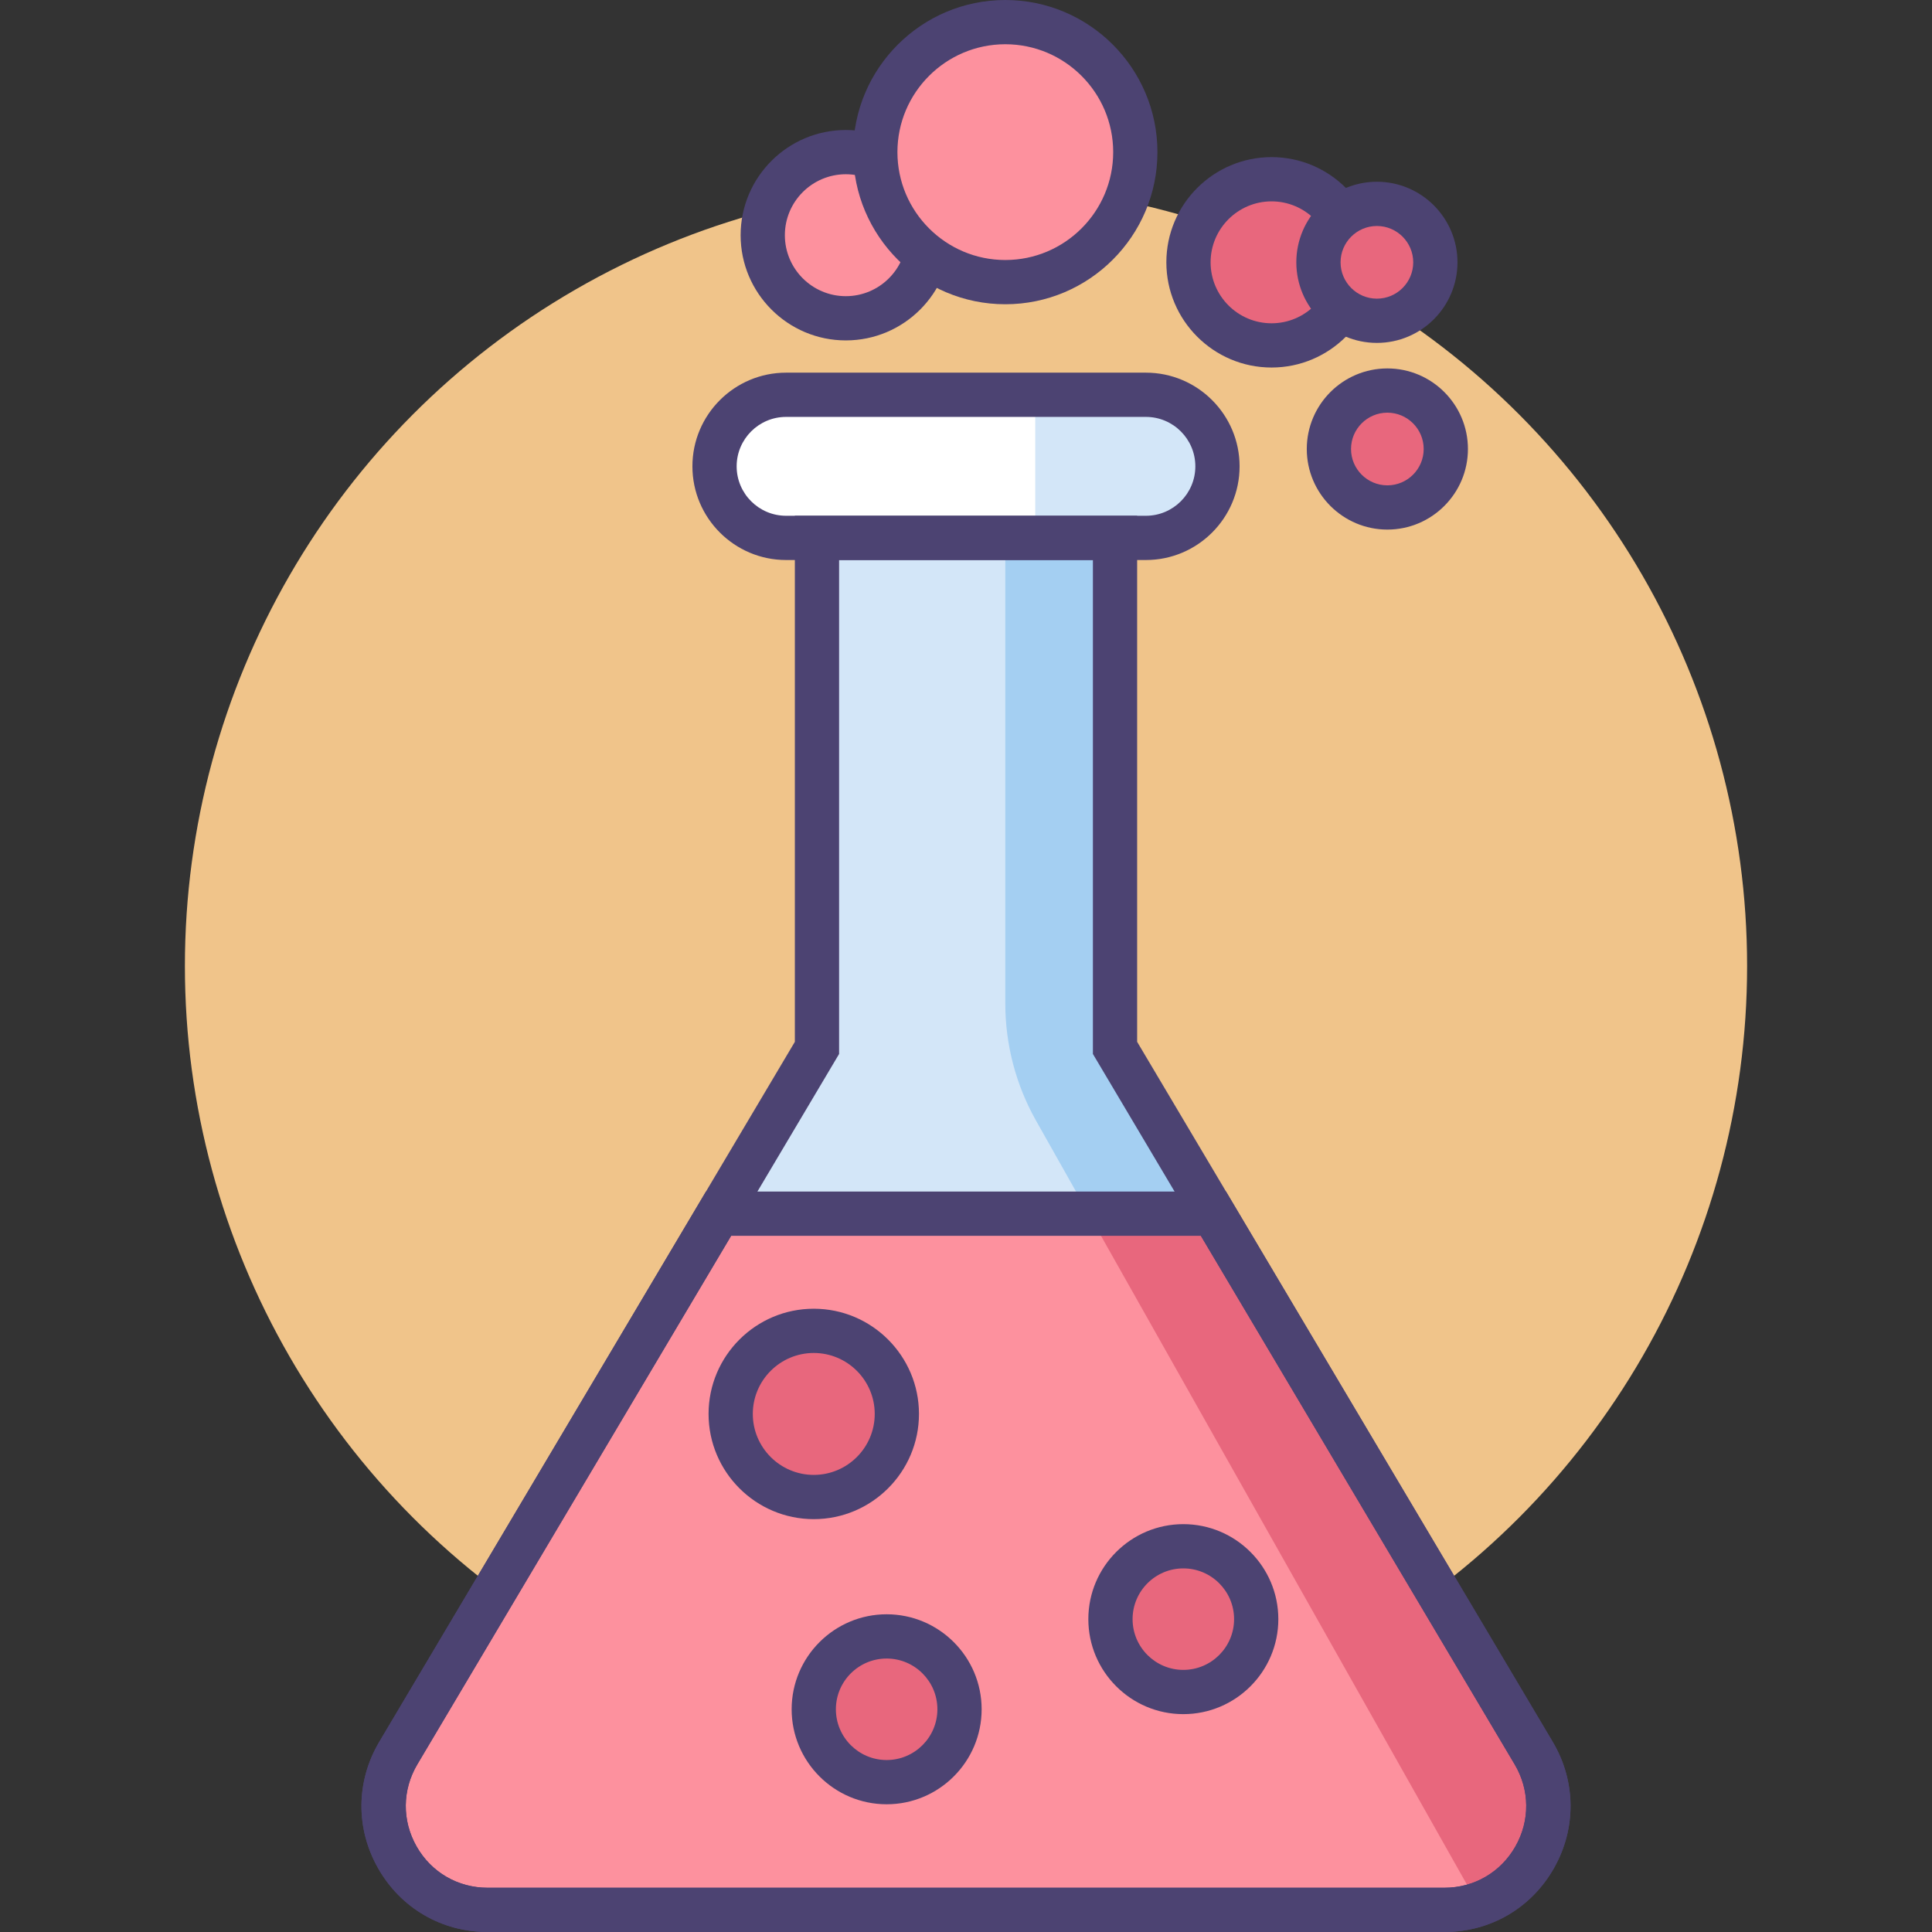
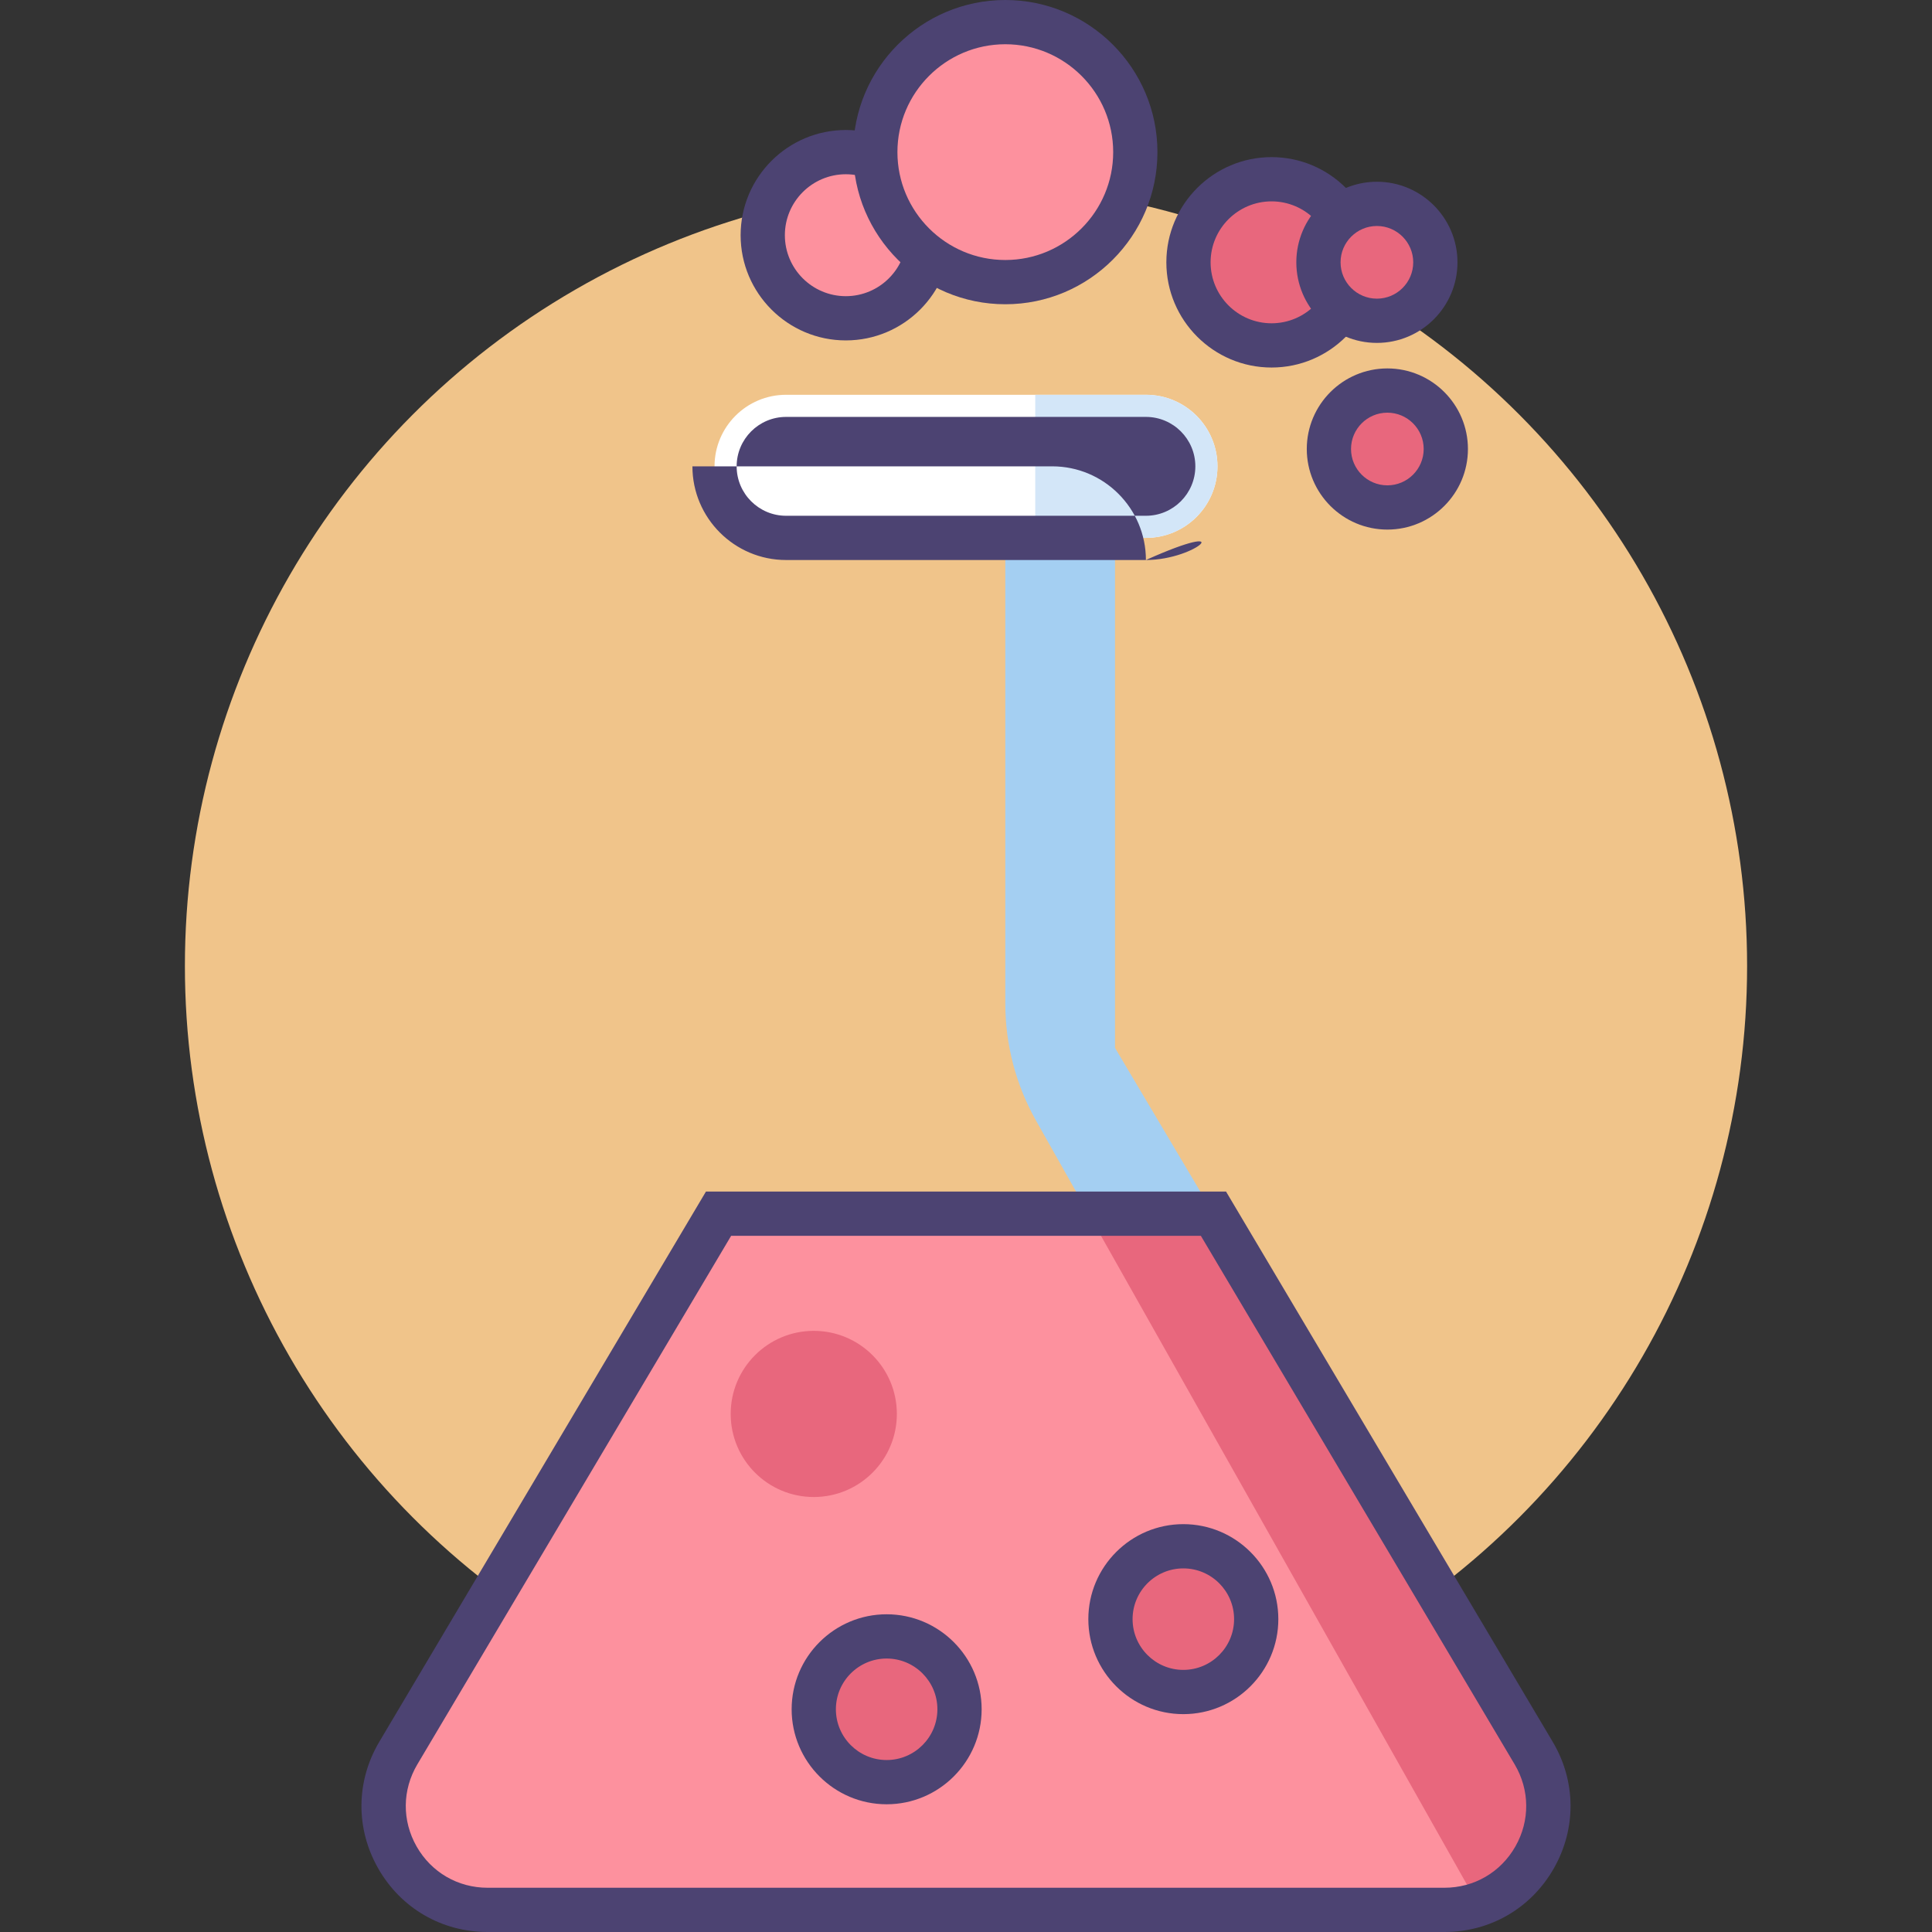
<svg xmlns="http://www.w3.org/2000/svg" version="1.1" id="Icon_Set" x="0px" y="0px" viewBox="0 0 512 512" style="enable-background:new 0 0 512 512;" xml:space="preserve">
  <rect x="0" y="0" width="512" height="512" fill="#333333" stroke="none" />
  <style type="text/css">
	.st0{fill:#4C4372;}
	.st1{fill:#F0C48A;}
	.st2{fill:#7BABF1;}
	.st3{fill:#FD919E;}
	.st4{fill:#A4CFF2;}
	.st5{fill:#D3E6F8;}
	.st6{fill:#FFFFFF;}
	.st7{fill:#E8677D;}
</style>
  <g>
    <g>
      <g>
        <g>
          <circle class="st1" cx="256" cy="256" r="207" />
        </g>
      </g>
    </g>
    <g>
      <g>
        <g>
          <g>
            <g>
              <path class="st6" d="M303.678,142.548h-95.356c-10.473,0-18.964-8.49-18.964-18.963l0,0c0-10.473,8.49-18.963,18.964-18.963        h95.356c10.473,0,18.964,8.49,18.964,18.963l0,0C322.641,134.058,314.151,142.548,303.678,142.548z" />
            </g>
          </g>
        </g>
      </g>
      <g>
        <g>
          <g>
            <g>
-               <path class="st5" d="M406.435,464.577L295.492,277.703V142.548h-78.985v135.155L105.564,464.577        c-10.889,18.341,2.329,41.56,23.659,41.56h253.553C404.106,506.137,417.324,482.918,406.435,464.577z" />
-             </g>
+               </g>
          </g>
        </g>
      </g>
      <g>
        <g>
          <g>
            <g>
              <path class="st4" d="M295.492,277.703v0.009V142.548h-29.076v123.399c0,10.881,2.809,21.578,8.155,31.055l13.898,24.639        h33.109L295.492,277.703z" />
            </g>
          </g>
        </g>
      </g>
      <g>
        <g>
          <g>
            <g>
              <path class="st3" d="M129.223,506.137h253.553c21.33,0,34.548-23.219,23.659-41.56l-84.858-142.935H190.422l-84.857,142.935        C94.676,482.918,107.894,506.137,129.223,506.137z" />
            </g>
          </g>
        </g>
      </g>
      <g>
        <g>
          <g>
            <g>
              <path class="st7" d="M321.578,321.642h-33.109L391.115,503.62l1.209,0.843c15.392-5.638,23.258-24.48,14.112-39.886        L321.578,321.642z" />
            </g>
          </g>
        </g>
      </g>
      <g>
        <g>
          <g>
            <g>
              <path class="st5" d="M303.678,104.621h-29.332v37.927h29.332c10.473,0,18.963-8.49,18.963-18.963        S314.151,104.621,303.678,104.621z" />
            </g>
          </g>
        </g>
      </g>
      <g>
        <g>
          <g>
            <g>
              <circle class="st7" cx="215.658" cy="374.707" r="22.017" />
            </g>
          </g>
        </g>
      </g>
      <g>
        <g>
          <g>
            <circle class="st7" cx="313.596" cy="429.091" r="19.312" />
          </g>
        </g>
      </g>
      <g>
        <g>
          <g>
            <circle class="st7" cx="234.97" cy="452.977" r="19.312" />
          </g>
        </g>
      </g>
      <g>
        <g>
          <g>
            <g>
-               <path class="st0" d="M215.658,402.587c-15.373,0-27.88-12.508-27.88-27.881c0-15.373,12.507-27.88,27.88-27.88        s27.88,12.507,27.88,27.88C243.538,390.079,231.031,402.587,215.658,402.587z M215.658,358.552        c-8.908,0-16.155,7.247-16.155,16.155c0,8.908,7.247,16.156,16.155,16.156c8.908,0,16.155-7.247,16.155-16.156        C231.813,365.799,224.566,358.552,215.658,358.552z" />
-             </g>
+               </g>
          </g>
        </g>
      </g>
      <g>
        <g>
          <g>
            <g>
              <circle class="st3" cx="224.153" cy="62.333" r="22.017" />
            </g>
          </g>
        </g>
      </g>
      <g>
        <g>
          <g>
            <g>
              <path class="st0" d="M224.153,90.213c-15.373,0-27.88-12.508-27.88-27.881s12.507-27.88,27.88-27.88        c15.373,0,27.88,12.507,27.88,27.88S239.526,90.213,224.153,90.213z M224.153,46.178c-8.908,0-16.155,7.247-16.155,16.155        c0,8.908,7.247,16.156,16.155,16.156c8.908,0,16.155-7.247,16.155-16.156C240.307,53.425,233.06,46.178,224.153,46.178z" />
            </g>
          </g>
        </g>
      </g>
      <g>
        <g>
          <g>
            <g>
              <circle class="st7" cx="336.976" cy="69.519" r="22.017" />
            </g>
          </g>
        </g>
      </g>
      <g>
        <g>
          <g>
            <g>
              <path class="st0" d="M336.976,97.399c-15.373,0-27.88-12.507-27.88-27.88s12.507-27.88,27.88-27.88        c15.373,0,27.88,12.507,27.88,27.88S352.349,97.399,336.976,97.399z M336.976,53.364c-8.907,0-16.155,7.247-16.155,16.155        c0,8.907,7.247,16.155,16.155,16.155c8.908,0,16.155-7.247,16.155-16.155C353.131,60.612,345.884,53.364,336.976,53.364z" />
            </g>
          </g>
        </g>
      </g>
      <g>
        <g>
          <g>
            <g>
              <circle class="st3" cx="266.416" cy="40.315" r="34.453" />
            </g>
          </g>
        </g>
      </g>
      <g>
        <g>
          <g>
            <g>
              <path class="st0" d="M266.417,80.63c-22.23,0-40.315-18.085-40.315-40.315C226.101,18.085,244.186,0,266.417,0        c22.23,0,40.315,18.085,40.315,40.315C306.732,62.545,288.646,80.63,266.417,80.63z M266.417,11.725        c-15.765,0-28.59,12.825-28.59,28.59s12.825,28.59,28.59,28.59s28.59-12.825,28.59-28.59S282.181,11.725,266.417,11.725z" />
            </g>
          </g>
        </g>
      </g>
      <g>
        <g>
          <g>
            <g>
              <circle class="st7" cx="367.664" cy="118.992" r="15.492" />
            </g>
          </g>
        </g>
      </g>
      <g>
        <g>
          <g>
            <g>
              <path class="st0" d="M367.664,140.346c-11.775,0-21.354-9.58-21.354-21.355s9.579-21.354,21.354-21.354        c11.775,0,21.354,9.579,21.354,21.354S379.438,140.346,367.664,140.346z M367.664,109.363c-5.309,0-9.629,4.32-9.629,9.629        c0,5.31,4.32,9.63,9.629,9.63c5.31,0,9.629-4.32,9.629-9.63C377.293,113.682,372.973,109.363,367.664,109.363z" />
            </g>
          </g>
        </g>
      </g>
      <g>
        <g>
          <g>
            <g>
              <circle class="st7" cx="364.892" cy="69.519" r="15.492" />
            </g>
          </g>
        </g>
      </g>
      <g>
        <g>
          <g>
            <g>
              <path class="st0" d="M364.892,90.873c-11.775,0-21.354-9.579-21.354-21.354s9.579-21.354,21.354-21.354        c11.775,0,21.354,9.579,21.354,21.354S376.667,90.873,364.892,90.873z M364.892,59.89c-5.309,0-9.629,4.32-9.629,9.629        c0,5.309,4.32,9.629,9.629,9.629c5.31,0,9.629-4.32,9.629-9.629C374.521,64.21,370.202,59.89,364.892,59.89z" />
            </g>
          </g>
        </g>
      </g>
      <g>
        <g>
          <g>
            <path class="st0" d="M313.596,454.265c-13.882,0-25.175-11.293-25.175-25.175c0-13.882,11.293-25.175,25.175-25.175       c13.881,0,25.175,11.293,25.175,25.175C338.771,442.972,327.477,454.265,313.596,454.265z M313.596,415.641       c-7.417,0-13.45,6.033-13.45,13.449c0,7.416,6.033,13.449,13.45,13.449c7.416,0,13.45-6.033,13.45-13.449       C327.046,421.675,321.012,415.641,313.596,415.641z" />
          </g>
        </g>
      </g>
      <g>
        <g>
          <g>
            <path class="st0" d="M234.97,478.152c-13.882,0-25.175-11.293-25.175-25.175c0-13.882,11.293-25.175,25.175-25.175       c13.881,0,25.175,11.293,25.175,25.175C260.145,466.859,248.852,478.152,234.97,478.152z M234.97,439.528       c-7.417,0-13.45,6.033-13.45,13.449c0,7.416,6.033,13.449,13.45,13.449c7.416,0,13.449-6.033,13.449-13.449       C248.42,445.561,242.386,439.528,234.97,439.528z" />
          </g>
        </g>
      </g>
      <g>
        <g>
          <g>
            <g>
-               <path class="st0" d="M303.678,148.41h-95.356c-13.689,0-24.826-11.136-24.826-24.825c0-13.689,11.137-24.826,24.826-24.826        h95.356c13.689,0,24.826,11.137,24.826,24.826C328.504,137.274,317.367,148.41,303.678,148.41z M208.322,110.484        c-7.224,0-13.101,5.877-13.101,13.101c0,7.223,5.877,13.1,13.101,13.1h95.356c7.224,0,13.101-5.877,13.101-13.1        c0-7.224-5.877-13.101-13.101-13.101H208.322z" />
-             </g>
-           </g>
-         </g>
-       </g>
-       <g>
-         <g>
-           <g>
-             <g>
-               <path class="st0" d="M382.776,512H129.223c-12.151,0-22.994-6.304-29.006-16.865c-6.012-10.56-5.897-23.102,0.306-33.551        l110.122-185.491V136.685h90.71v139.408l110.122,185.491c6.203,10.448,6.318,22.991,0.306,33.551        C405.771,505.696,394.927,512,382.776,512z M222.37,148.41v130.901L110.605,467.57c-4.024,6.779-4.098,14.915-0.198,21.765        c3.899,6.85,10.934,10.94,18.816,10.94h253.553c7.883,0,14.917-4.09,18.816-10.94c3.9-6.85,3.826-14.987-0.198-21.765        L289.63,279.311V148.41H222.37z" />
-             </g>
+               <path class="st0" d="M303.678,148.41h-95.356c-13.689,0-24.826-11.136-24.826-24.825h95.356c13.689,0,24.826,11.137,24.826,24.826C328.504,137.274,317.367,148.41,303.678,148.41z M208.322,110.484        c-7.224,0-13.101,5.877-13.101,13.101c0,7.223,5.877,13.1,13.101,13.1h95.356c7.224,0,13.101-5.877,13.101-13.1        c0-7.224-5.877-13.101-13.101-13.101H208.322z" />
+             </g>
+           </g>
+         </g>
+       </g>
+       <g>
+         <g>
+           <g>
+             <g>
+               </g>
          </g>
        </g>
      </g>
      <g>
        <g>
          <g>
            <g>
              <path class="st0" d="M382.776,512H129.223c-12.151,0-22.994-6.304-29.006-16.865c-6.011-10.56-5.897-23.102,0.306-33.551        l86.561-145.806h137.831l86.562,145.806c6.203,10.448,6.317,22.991,0.306,33.551C405.771,505.696,394.927,512,382.776,512z         M193.759,327.504L110.605,467.57c-4.024,6.779-4.098,14.915-0.198,21.765c3.899,6.85,10.934,10.94,18.816,10.94h253.553        c7.883,0,14.917-4.09,18.817-10.94c3.899-6.85,3.825-14.987-0.198-21.765L318.24,327.504H193.759z" />
            </g>
          </g>
        </g>
      </g>
    </g>
  </g>
</svg>